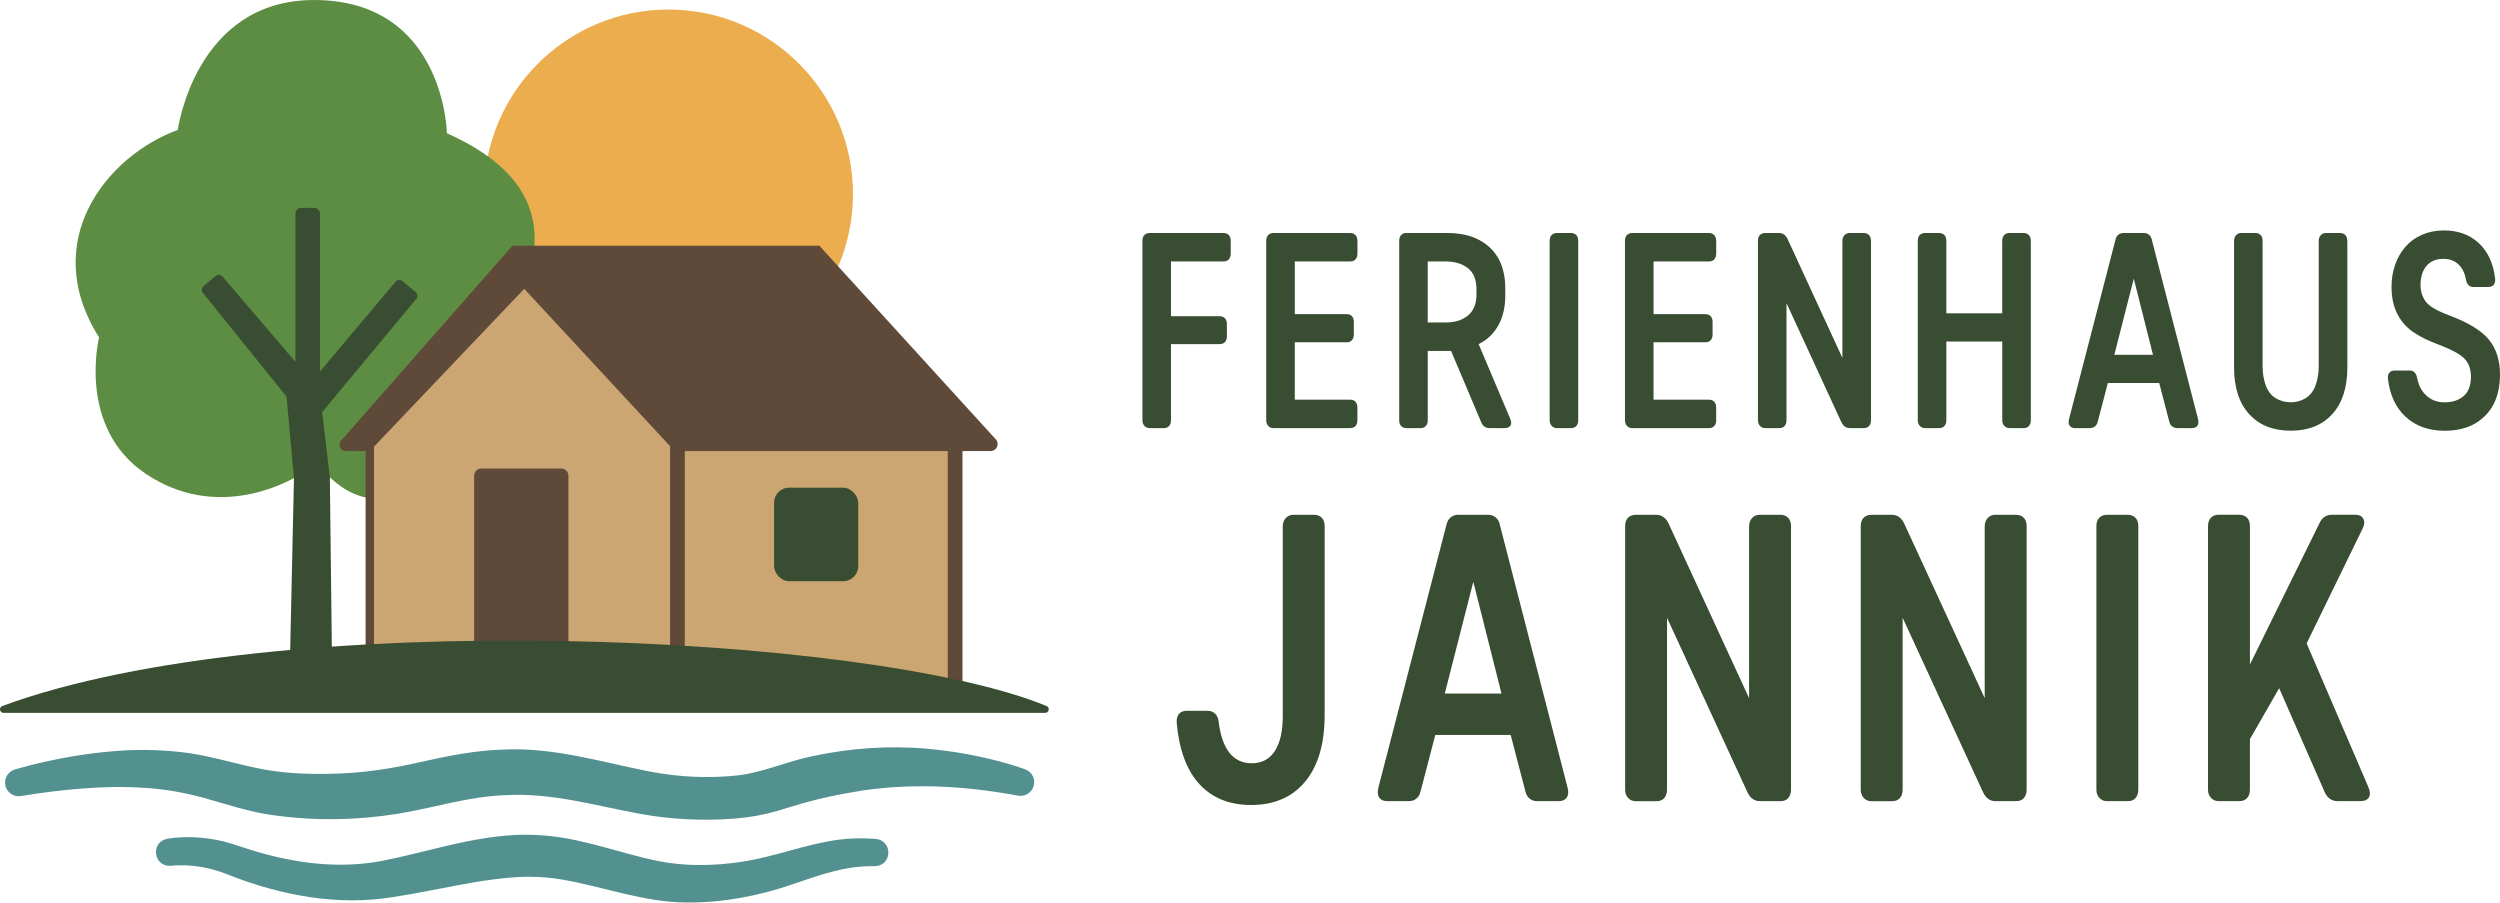
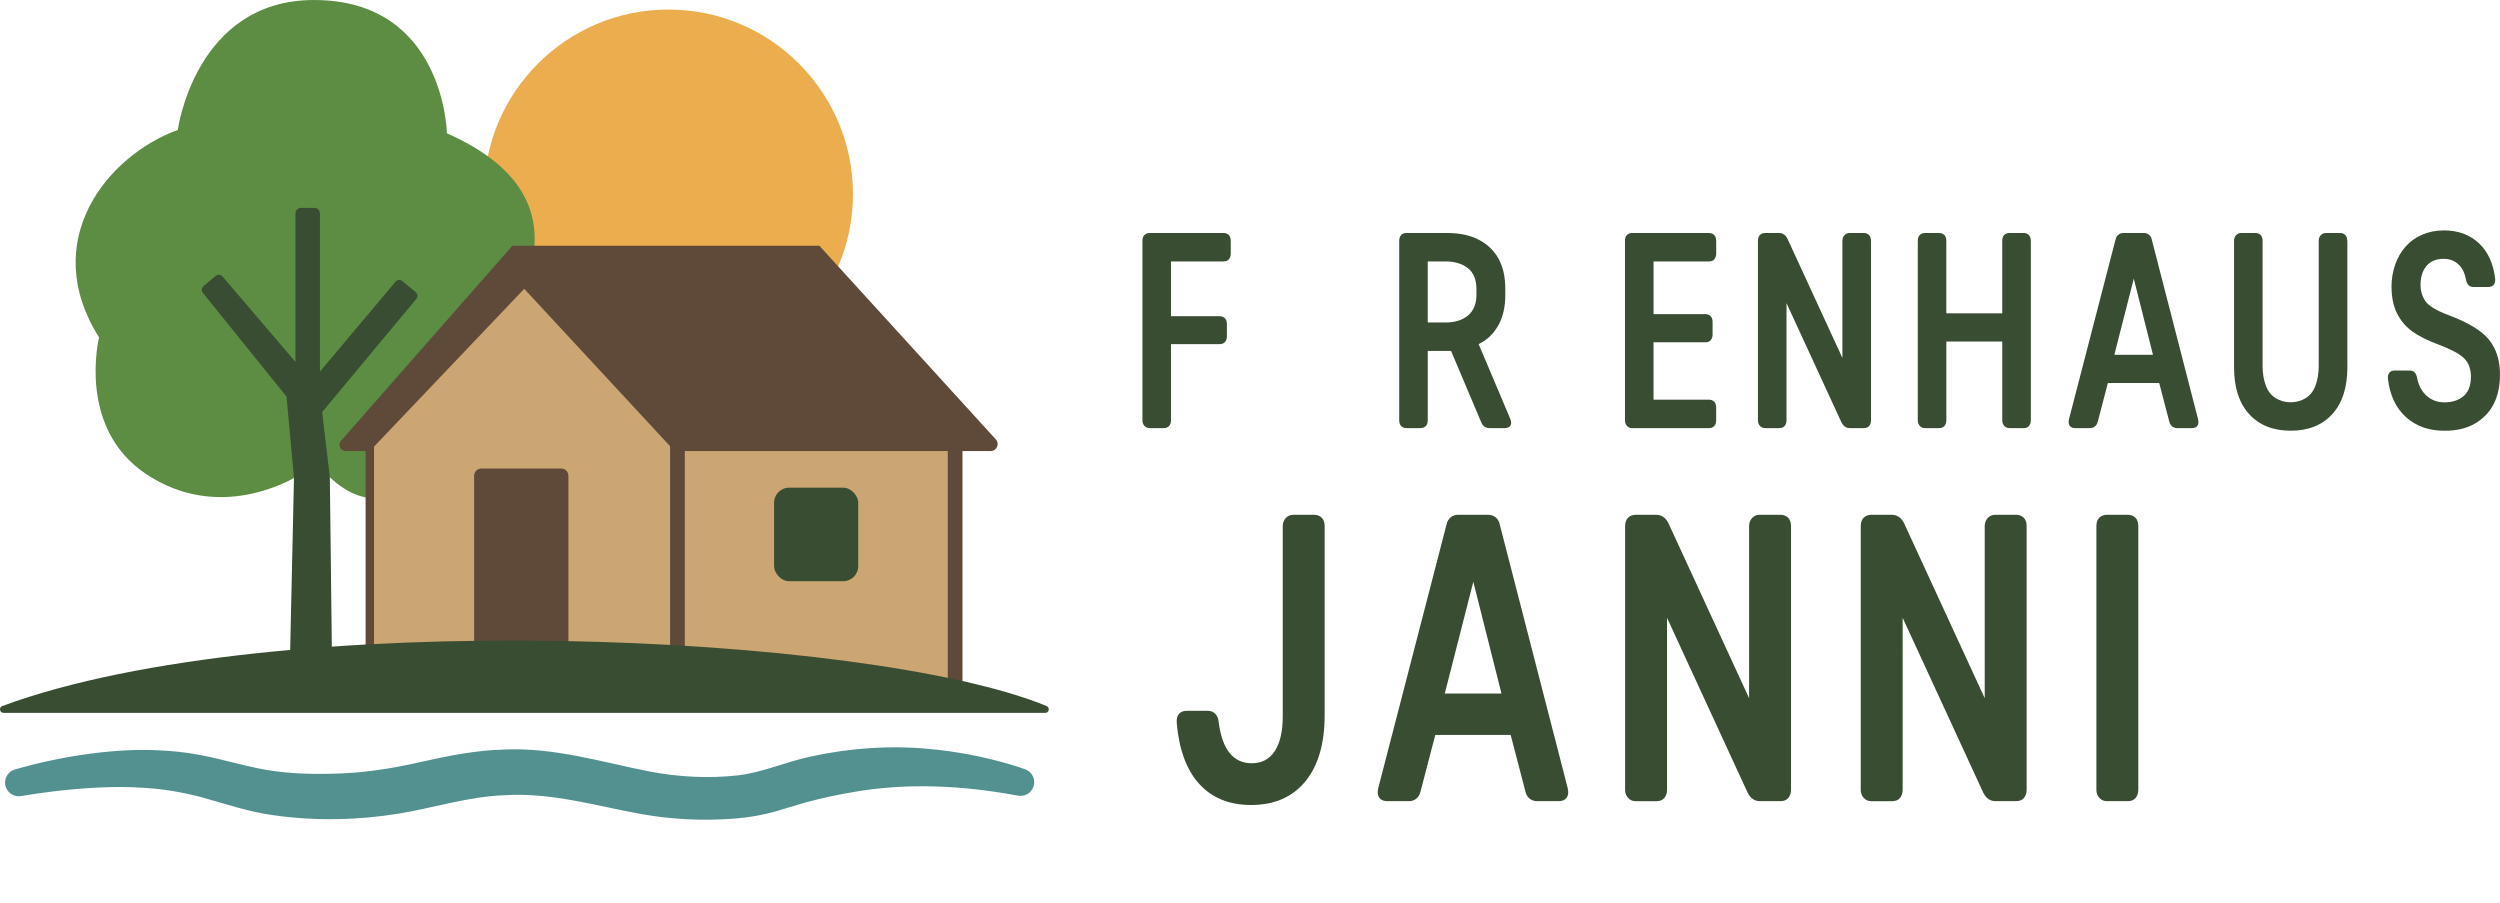
<svg xmlns="http://www.w3.org/2000/svg" id="Layer_1" data-name="Layer 1" version="1.1" viewBox="-35.6 -12.88 1188.43 429.03">
  <defs id="defs1">
    <style id="style1"> .cls-1{fill:#5f4a39}.cls-4{fill:#539191}.cls-5{fill:#304c40} </style>
  </defs>
  <circle id="circle1" cx="282.156" cy="79.379" r="87.72" fill="#ebad4e" />
  <path id="path1" fill="#5d8d43" d="m 115.256,207.129 c 0,0 16.59,25.24 40.41,14.29 23.82,-10.94 57.94,-97 57.94,-97 13.68,-34.92 -1.68,-58.34 -36.76,-73.94 0,0 -1.06,-63.35 -63.18,-63.35 -56.47,0 -64.76,61.76 -64.76,61.76 -33.61,12.26 -66.35,52.76 -37.41,98.65 0,0 -10.71,42.82 22.29,64.88 33,22.06 67.65,6 81.47,-5.29 z" />
  <path id="polygon1" fill="#cba672" d="m 140.196,193.069 v 107.12 l 278.24,15.35 v -133.41 l -169.5,-67.06 -47.3,6.71 z" />
  <g id="g11" transform="translate(-86.564,-81.371)" style="fill:#394d32;fill-opacity:1">
    <path id="path2" d="m 636.02,182.97 v 6.08 c 0,1.08 -0.29,1.96 -0.86,2.67 -0.57,0.7 -1.43,1.05 -2.57,1.05 h -24.98 v 26.04 h 23.16 c 1.06,0 1.9,0.33 2.51,0.99 0.61,0.66 0.91,1.57 0.91,2.73 v 5.83 c 0,1.16 -0.3,2.07 -0.91,2.73 -0.61,0.66 -1.45,0.99 -2.51,0.99 h -23.16 v 36.21 c 0,1.16 -0.31,2.07 -0.91,2.73 -0.61,0.66 -1.45,0.99 -2.51,0.99 h -6.73 c -0.99,0 -1.81,-0.35 -2.45,-1.05 -0.65,-0.7 -0.97,-1.59 -0.97,-2.67 v -85.31 c 0,-1.24 0.32,-2.17 0.97,-2.79 0.65,-0.62 1.46,-0.93 2.45,-0.93 h 35.14 c 1.06,0 1.9,0.33 2.51,0.99 0.61,0.66 0.91,1.57 0.91,2.73 z" class="cls-5" style="fill:#394d32;fill-opacity:1" />
-     <path id="path3" d="m 696.26,182.97 v 6.08 c 0,1.08 -0.29,1.96 -0.86,2.67 -0.57,0.7 -1.43,1.05 -2.57,1.05 h -26.35 v 25.05 h 24.64 c 0.99,0 1.81,0.31 2.45,0.93 0.65,0.62 0.97,1.55 0.97,2.79 v 5.95 c 0,1.08 -0.29,1.96 -0.86,2.67 -0.57,0.7 -1.43,1.05 -2.57,1.05 h -24.64 v 27.28 h 26.35 c 1.06,0 1.9,0.33 2.51,0.99 0.61,0.66 0.91,1.57 0.91,2.73 v 6.08 c 0,1.16 -0.31,2.07 -0.91,2.73 -0.61,0.66 -1.45,0.99 -2.51,0.99 h -36.51 c -0.99,0 -1.81,-0.35 -2.45,-1.05 -0.65,-0.7 -0.97,-1.59 -0.97,-2.67 v -85.31 c 0,-1.24 0.32,-2.17 0.97,-2.79 0.64,-0.62 1.46,-0.93 2.45,-0.93 h 36.51 c 0.99,0 1.81,0.31 2.45,0.93 0.64,0.62 0.97,1.55 0.97,2.79 z" class="cls-5" style="fill:#394d32;fill-opacity:1" />
    <path id="path4" d="m 766.3,272.01 h -7.19 c -1.9,0 -3.23,-0.91 -3.99,-2.73 L 740.75,235.3 h -11.07 v 32.98 c 0,1.24 -0.33,2.17 -0.97,2.79 -0.65,0.62 -1.47,0.93 -2.45,0.93 h -6.73 c -1.07,0 -1.9,-0.33 -2.51,-0.99 -0.61,-0.66 -0.91,-1.57 -0.91,-2.73 v -85.31 c 0,-1.16 0.3,-2.06 0.91,-2.73 0.61,-0.66 1.44,-0.99 2.51,-0.99 h 19.28 c 6.16,0 11.29,1.12 15.4,3.35 4.11,2.23 7.19,5.27 9.24,9.11 2.05,3.84 3.08,8.49 3.08,13.95 v 3.22 c 0,5.62 -1.12,10.42 -3.37,14.38 -2.24,3.97 -5.34,6.9 -9.3,8.8 l 15.06,35.59 c 0.53,1.32 0.55,2.38 0.06,3.16 -0.5,0.79 -1.39,1.18 -2.68,1.18 z m -36.62,-50.22 h 8.44 c 4.49,0 8.06,-1.12 10.72,-3.35 2.66,-2.23 3.99,-5.54 3.99,-9.92 v -2.48 c 0,-4.63 -1.37,-8 -4.11,-10.11 -2.74,-2.11 -6.27,-3.16 -10.61,-3.16 h -8.44 v 29.02 z" class="cls-5" style="fill:#394d32;fill-opacity:1" />
-     <path id="path5" d="m 801.21,182.97 v 85.31 c 0,1.08 -0.29,1.96 -0.86,2.67 -0.57,0.7 -1.43,1.05 -2.57,1.05 h -6.73 c -0.99,0 -1.81,-0.35 -2.45,-1.05 -0.65,-0.7 -0.97,-1.59 -0.97,-2.67 v -85.31 c 0,-1.24 0.32,-2.17 0.97,-2.79 0.65,-0.62 1.46,-0.93 2.45,-0.93 h 6.73 c 0.99,0 1.81,0.31 2.45,0.93 0.65,0.62 0.97,1.55 0.97,2.79 z" class="cls-5" style="fill:#394d32;fill-opacity:1" />
    <path id="path6" d="m 866.8,182.97 v 6.08 c 0,1.08 -0.29,1.96 -0.86,2.67 -0.57,0.7 -1.43,1.05 -2.57,1.05 h -26.35 v 25.05 h 24.64 c 0.99,0 1.81,0.31 2.45,0.93 0.65,0.62 0.97,1.55 0.97,2.79 v 5.95 c 0,1.08 -0.29,1.96 -0.86,2.67 -0.57,0.7 -1.43,1.05 -2.57,1.05 h -24.64 v 27.28 h 26.35 c 1.06,0 1.9,0.33 2.51,0.99 0.61,0.66 0.91,1.57 0.91,2.73 v 6.08 c 0,1.16 -0.3,2.07 -0.91,2.73 -0.61,0.66 -1.45,0.99 -2.51,0.99 h -36.51 c -0.99,0 -1.81,-0.35 -2.45,-1.05 -0.65,-0.7 -0.97,-1.59 -0.97,-2.67 v -85.31 c 0,-1.24 0.32,-2.17 0.97,-2.79 0.65,-0.62 1.46,-0.93 2.45,-0.93 h 36.51 c 0.99,0 1.81,0.31 2.45,0.93 0.65,0.62 0.97,1.55 0.97,2.79 z" class="cls-5" style="fill:#394d32;fill-opacity:1" />
    <path id="path7" d="m 940.38,182.97 v 85.31 c 0,1.08 -0.29,1.96 -0.86,2.67 -0.57,0.7 -1.43,1.05 -2.57,1.05 h -6.62 c -1.75,0 -3.08,-0.91 -3.99,-2.73 L 900.22,212.6 v 55.68 c 0,1.08 -0.29,1.96 -0.86,2.67 -0.57,0.7 -1.43,1.05 -2.57,1.05 h -6.73 c -0.99,0 -1.81,-0.35 -2.45,-1.05 -0.65,-0.7 -0.97,-1.59 -0.97,-2.67 v -85.31 c 0,-1.24 0.32,-2.17 0.97,-2.79 0.65,-0.62 1.46,-0.93 2.45,-0.93 h 6.62 c 1.75,0 3.08,0.91 3.99,2.73 l 26.12,56.67 v -55.68 c 0,-1.07 0.32,-1.96 0.97,-2.67 0.65,-0.7 1.46,-1.05 2.45,-1.05 h 6.73 c 0.99,0 1.81,0.31 2.45,0.93 0.65,0.62 0.97,1.55 0.97,2.79 z" class="cls-5" style="fill:#394d32;fill-opacity:1" />
    <path id="path8" d="m 1016.36,182.97 v 85.31 c 0,1.08 -0.29,1.96 -0.86,2.67 -0.57,0.7 -1.43,1.05 -2.57,1.05 h -6.73 c -0.99,0 -1.81,-0.35 -2.45,-1.05 -0.65,-0.7 -0.97,-1.59 -0.97,-2.67 V 230.83 H 976.2 v 37.45 c 0,1.08 -0.29,1.96 -0.86,2.67 -0.57,0.7 -1.43,1.05 -2.57,1.05 h -6.73 c -0.99,0 -1.81,-0.35 -2.45,-1.05 -0.65,-0.7 -0.97,-1.59 -0.97,-2.67 v -85.31 c 0,-1.24 0.32,-2.17 0.97,-2.79 0.65,-0.62 1.46,-0.93 2.45,-0.93 h 6.73 c 0.99,0 1.81,0.31 2.45,0.93 0.65,0.62 0.97,1.55 0.97,2.79 v 34.47 h 26.58 v -34.47 c 0,-1.24 0.32,-2.17 0.97,-2.79 0.65,-0.62 1.46,-0.93 2.45,-0.93 h 6.73 c 0.99,0 1.81,0.31 2.45,0.93 0.65,0.62 0.97,1.55 0.97,2.79 z" class="cls-5" style="fill:#394d32;fill-opacity:1" />
    <path id="path9" d="m 1073.85,182.35 22.02,85.44 c 0.3,1.32 0.19,2.36 -0.34,3.1 -0.53,0.74 -1.41,1.12 -2.62,1.12 h -6.96 c -0.91,0 -1.71,-0.27 -2.4,-0.81 -0.68,-0.54 -1.14,-1.3 -1.37,-2.29 l -4.79,-18.35 h -24.41 l -4.79,18.35 c -0.23,0.99 -0.68,1.76 -1.37,2.29 -0.68,0.54 -1.48,0.81 -2.4,0.81 h -6.96 c -1.22,0 -2.09,-0.37 -2.62,-1.12 -0.53,-0.74 -0.65,-1.78 -0.34,-3.1 l 22.13,-85.44 c 0.23,-0.99 0.68,-1.76 1.37,-2.29 0.68,-0.54 1.48,-0.81 2.4,-0.81 h 9.7 c 0.91,0 1.71,0.27 2.4,0.81 0.68,0.54 1.14,1.3 1.37,2.29 z m -17.79,54.81 h 18.37 l -9.13,-36.21 z" class="cls-5" style="fill:#394d32;fill-opacity:1" />
    <path id="path10" d="m 1166.83,182.97 v 60.14 c 0,9.59 -2.4,17.01 -7.19,22.26 -4.79,5.25 -11.37,7.87 -19.74,7.87 -8.37,0 -14.94,-2.62 -19.74,-7.87 -4.79,-5.25 -7.19,-12.67 -7.19,-22.26 v -60.14 c 0,-1.07 0.32,-1.96 0.97,-2.67 0.65,-0.7 1.46,-1.05 2.45,-1.05 h 6.73 c 0.99,0 1.81,0.31 2.45,0.93 0.64,0.62 0.97,1.55 0.97,2.79 v 59.52 c 0,3.47 0.51,6.57 1.54,9.3 1.03,2.73 2.6,4.73 4.73,6.01 2.13,1.28 4.49,1.92 7.07,1.92 2.58,0 4.94,-0.64 7.07,-1.92 2.13,-1.28 3.71,-3.29 4.73,-6.01 1.02,-2.72 1.54,-5.83 1.54,-9.3 v -59.52 c 0,-1.07 0.32,-1.96 0.97,-2.67 0.65,-0.7 1.46,-1.05 2.45,-1.05 h 6.73 c 0.99,0 1.81,0.31 2.45,0.93 0.65,0.62 0.97,1.55 0.97,2.79 z" class="cls-5" style="fill:#394d32;fill-opacity:1" />
    <path id="path11" d="m 1212.57,178.01 c 6.85,0 12.44,2.03 16.77,6.08 4.33,4.05 6.92,9.71 7.76,16.99 0.08,1.24 -0.17,2.19 -0.74,2.85 -0.57,0.66 -1.43,0.99 -2.57,0.99 h -7.07 c -1.9,0 -3.08,-1.2 -3.54,-3.6 -0.53,-3.06 -1.73,-5.46 -3.59,-7.19 -1.86,-1.74 -4.2,-2.6 -7.02,-2.6 -3.5,0 -6.2,1.12 -8.1,3.35 -1.9,2.23 -2.85,5.25 -2.85,9.05 0,2.9 0.78,5.48 2.34,7.75 1.56,2.27 5.34,4.53 11.35,6.76 9.2,3.47 15.51,7.36 18.94,11.66 3.42,4.3 5.13,9.76 5.13,16.37 0,5.54 -1.01,10.25 -3.02,14.14 -2.02,3.89 -4.98,6.97 -8.9,9.24 -3.92,2.27 -8.73,3.41 -14.43,3.41 -7.46,0 -13.58,-2.17 -18.37,-6.51 -4.79,-4.34 -7.64,-10.44 -8.56,-18.29 -0.08,-1.24 0.17,-2.19 0.74,-2.85 0.57,-0.66 1.43,-0.99 2.57,-0.99 h 7.07 c 1.9,0 3.08,1.2 3.54,3.6 0.68,3.56 2.18,6.37 4.51,8.43 2.32,2.07 5.15,3.1 8.5,3.1 3.73,0 6.75,-0.99 9.07,-2.98 2.32,-1.98 3.48,-5.08 3.48,-9.3 0,-2.15 -0.42,-4.11 -1.25,-5.89 -0.84,-1.78 -2.36,-3.37 -4.56,-4.77 -2.21,-1.4 -5.36,-2.89 -9.47,-4.46 -5.32,-1.98 -9.53,-4.09 -12.61,-6.32 -3.08,-2.23 -5.5,-5.08 -7.24,-8.56 -1.75,-3.47 -2.62,-7.73 -2.62,-12.77 0,-3.64 0.57,-7.09 1.71,-10.35 1.14,-3.26 2.78,-6.12 4.91,-8.56 2.13,-2.44 4.75,-4.34 7.87,-5.7 3.12,-1.36 6.54,-2.05 10.27,-2.05 z" class="cls-5" style="fill:#394d32;fill-opacity:1" />
  </g>
  <g id="g17" transform="translate(-86.564,-81.371)" style="fill:#394d32;fill-opacity:1">
    <path id="path12" d="m 680.67,318.66 v 89.73 c 0,13.59 -3.07,24.12 -9.21,31.58 -6.14,7.46 -14.73,11.19 -25.79,11.19 -10.27,0 -18.45,-3.3 -24.53,-9.92 -6.09,-6.61 -9.69,-16.35 -10.8,-29.21 -0.11,-1.82 0.25,-3.21 1.09,-4.19 0.84,-0.97 2.09,-1.46 3.77,-1.46 h 9.88 c 1.45,0 2.65,0.49 3.6,1.46 0.95,0.97 1.48,2.25 1.59,3.82 1.67,13.1 6.92,19.66 15.74,19.66 4.8,0 8.46,-1.94 10.97,-5.82 2.51,-3.88 3.77,-9.4 3.77,-16.56 v -90.27 c 0,-1.58 0.47,-2.88 1.42,-3.91 0.95,-1.03 2.15,-1.55 3.6,-1.55 h 9.88 c 1.45,0 2.65,0.46 3.6,1.36 0.95,0.91 1.42,2.28 1.42,4.1 z" class="cls-5" style="fill:#394d32;fill-opacity:1" />
    <path id="path13" d="m 763.89,317.75 32.32,125.4 c 0.45,1.94 0.28,3.46 -0.5,4.55 -0.78,1.09 -2.07,1.64 -3.85,1.64 h -10.21 c -1.34,0 -2.51,-0.39 -3.52,-1.18 -1,-0.79 -1.67,-1.91 -2.01,-3.37 l -7.03,-26.94 h -35.83 l -7.03,26.94 c -0.33,1.46 -1,2.58 -2.01,3.37 -1,0.79 -2.18,1.18 -3.52,1.18 h -10.21 c -1.79,0 -3.07,-0.55 -3.85,-1.64 -0.78,-1.09 -0.95,-2.61 -0.5,-4.55 l 32.48,-125.4 c 0.33,-1.46 1,-2.58 2.01,-3.37 1,-0.79 2.18,-1.18 3.52,-1.18 h 14.23 c 1.34,0 2.51,0.4 3.52,1.18 1,0.79 1.67,1.91 2.01,3.37 z m -26.12,80.44 h 26.96 l -13.4,-53.14 z" class="cls-5" style="fill:#394d32;fill-opacity:1" />
    <path id="path14" d="m 902.36,318.66 v 125.22 c 0,1.58 -0.42,2.88 -1.26,3.91 -0.84,1.03 -2.09,1.55 -3.77,1.55 h -9.71 c -2.57,0 -4.52,-1.33 -5.86,-4 l -38.34,-83.17 v 81.72 c 0,1.58 -0.42,2.88 -1.25,3.91 -0.84,1.03 -2.09,1.55 -3.77,1.55 h -9.88 c -1.45,0 -2.65,-0.51 -3.6,-1.55 -0.95,-1.03 -1.42,-2.33 -1.42,-3.91 V 318.67 c 0,-1.82 0.47,-3.19 1.42,-4.1 0.95,-0.91 2.15,-1.36 3.6,-1.36 h 9.71 c 2.57,0 4.52,1.34 5.86,4 l 38.34,83.17 v -81.72 c 0,-1.58 0.47,-2.88 1.42,-3.91 0.95,-1.03 2.15,-1.55 3.6,-1.55 h 9.88 c 1.45,0 2.65,0.46 3.6,1.36 0.95,0.91 1.42,2.28 1.42,4.1 z" class="cls-5" style="fill:#394d32;fill-opacity:1" />
    <path id="path15" d="m 1014.37,318.66 v 125.22 c 0,1.58 -0.42,2.88 -1.26,3.91 -0.84,1.03 -2.09,1.55 -3.77,1.55 h -9.71 c -2.57,0 -4.52,-1.33 -5.86,-4 l -38.34,-83.17 v 81.72 c 0,1.58 -0.42,2.88 -1.25,3.91 -0.84,1.03 -2.09,1.55 -3.77,1.55 h -9.88 c -1.45,0 -2.65,-0.51 -3.6,-1.55 -0.95,-1.03 -1.42,-2.33 -1.42,-3.91 V 318.67 c 0,-1.82 0.47,-3.19 1.42,-4.1 0.95,-0.91 2.15,-1.36 3.6,-1.36 h 9.71 c 2.57,0 4.52,1.34 5.86,4 l 38.34,83.17 v -81.72 c 0,-1.58 0.47,-2.88 1.42,-3.91 0.95,-1.03 2.15,-1.55 3.6,-1.55 h 9.88 c 1.45,0 2.65,0.46 3.6,1.36 0.95,0.91 1.42,2.28 1.42,4.1 z" class="cls-5" style="fill:#394d32;fill-opacity:1" />
    <path id="path16" d="m 1067.45,318.66 v 125.22 c 0,1.58 -0.42,2.88 -1.25,3.91 -0.84,1.03 -2.09,1.55 -3.77,1.55 h -9.88 c -1.45,0 -2.65,-0.51 -3.6,-1.55 -0.95,-1.03 -1.42,-2.33 -1.42,-3.91 V 318.66 c 0,-1.82 0.47,-3.19 1.42,-4.1 0.95,-0.91 2.15,-1.36 3.6,-1.36 h 9.88 c 1.45,0 2.65,0.46 3.6,1.36 0.95,0.91 1.42,2.28 1.42,4.1 z" class="cls-5" style="fill:#394d32;fill-opacity:1" />
-     <path id="path17" d="m 1147.48,374.35 29.47,68.61 c 0.78,1.94 0.81,3.49 0.08,4.64 -0.73,1.15 -2.04,1.73 -3.94,1.73 h -10.88 c -2.68,0 -4.69,-1.33 -6.03,-4 l -21.77,-49.69 -13.9,24.21 v 24.02 c 0,1.7 -0.45,3.03 -1.34,4 -0.89,0.97 -2.12,1.46 -3.68,1.46 h -9.88 c -1.45,0 -2.65,-0.51 -3.6,-1.55 -0.95,-1.03 -1.42,-2.33 -1.42,-3.91 V 318.65 c 0,-1.82 0.47,-3.19 1.42,-4.1 0.95,-0.91 2.15,-1.36 3.6,-1.36 h 9.88 c 1.45,0 2.65,0.46 3.6,1.36 0.95,0.91 1.42,2.28 1.42,4.1 v 65.7 l 33.15,-67.34 c 1.23,-2.55 3.18,-3.82 5.86,-3.82 h 11.05 c 1.9,0 3.18,0.64 3.85,1.91 0.67,1.27 0.56,2.82 -0.33,4.64 l -26.62,54.6 z" class="cls-5" style="fill:#394d32;fill-opacity:1" />
  </g>
  <path id="rect17" d="m 282.936,159.828 h 7 v 135.77 h -7 z" class="cls-1" />
  <path id="rect18" d="m 414.936,198.189 h 7 v 119.06 h -7 z" class="cls-1" />
  <path id="rect19" d="m 138.196,195.719 h 4 v 104.47 h -4 z" class="cls-1" />
  <path id="path19" d="m 189.786,293.659 v -80.38 c 0,-1.9 1.54,-3.44 3.44,-3.44 h 37.94 c 1.9,0 3.44,1.54 3.44,3.44 v 80.38 z" class="cls-1" />
  <path id="path20" d="m 140.196,201.538 h -11.46 c -2.54,0 -3.9,-3 -2.22,-4.91 l 81.45,-92.68 h 145.94 l 83.88,92.04 c 1.94,2.13 0.43,5.55 -2.45,5.55 h -150.26 l -71.47,-77.12 z" class="cls-1" />
  <rect id="rect20" width="40" height="44.47" x="332.376" y="218.948" fill="#3a4d32" rx="7.18" ry="7.18" style="fill:#394d32;fill-opacity:1" />
  <path id="path21" fill="#325b3c" d="m -34.484,322.728 c 129.66,-47.77 412.33,-34.66 496.39,0.02 1.72,0.71 1.21,3.26 -0.64,3.26 H -33.894 c -1.89,0 -2.37,-2.63 -0.6,-3.28 z" style="fill:#394d32;fill-opacity:1" />
  <path id="path22" fill="#35563f" d="m 115.786,303.719 6.35,-9.2 -0.94,-80.51 -3.65,-30.99 44.77,-53.83 c 0.81,-0.97 0.67,-2.41 -0.3,-3.21 l -6.38,-5.26 c -0.96,-0.79 -2.39,-0.66 -3.19,0.29 l -35.96,42.77 v -75.16 c 0,-1.49 -1.2,-2.69 -2.69,-2.69 h -6.26 c -1.49,0 -2.69,1.2 -2.69,2.69 v 70.54 l -34.65,-40.57 c -0.84,-0.99 -2.33,-1.11 -3.32,-0.28 l -5.69,4.77 c -0.99,0.83 -1.13,2.3 -0.32,3.3 l 39.75,49.28 3.53,38.75 -1.85,83.81 13.5,5.5 z" style="fill:#394d32;fill-opacity:1" />
-   <path id="path23" d="m 43.836,385.839 c 8.89,-1.41 17.97,-0.81 26.72,1.23 6.08,1.56 12.01,3.97 18.07,5.54 19.46,5.42 39.62,7.58 59.51,3.31 24.71,-5.03 49.59,-14.15 75.99,-11.54 18.13,1.55 35.55,8.5 52.89,12.01 12.98,2.61 26.31,2.42 39.35,0.49 15.71,-2.23 30.67,-8.42 46.82,-10.62 5.7,-0.74 11.69,-0.79 17.41,-0.35 8.47,0.72 8.04,13.08 -0.71,12.98 -13.74,-0.28 -25.93,4.23 -39.09,8.71 -15.74,5.44 -32.91,8.69 -49.71,8.54 -20.14,0.03 -39.7,-7.44 -58.95,-10.82 -5.52,-0.96 -11.2,-1.44 -16.79,-1.42 -20.89,0.34 -42.76,6.47 -64.19,9.67 -26.02,4.35 -53.18,-0.84 -77.3,-10.26 -5.92,-2.44 -12.22,-4.18 -18.63,-4.66 -3.22,-0.27 -6.46,-0.28 -9.67,0.05 -8.15,0.52 -9.84,-11.14 -1.7,-12.86 z" class="cls-4" />
  <path id="path24" d="m 448.016,365.298 c -25.9,-4.81 -52.87,-6.23 -78.87,-1.5 -7.06,1.21 -14.09,2.69 -20.95,4.56 -4.57,1.23 -9.12,2.78 -14.33,4.26 -6.51,1.91 -13.67,3.17 -20.53,3.66 -14.6,1.12 -29.68,0.41 -43.96,-2.16 -22.08,-3.99 -42.71,-10.29 -64.8,-8.98 -17.18,0.54 -33.52,5.92 -50.57,8.74 -19.73,3.21 -39.86,3.58 -59.63,0.77 -11.56,-1.51 -23.06,-5.48 -33.96,-8.49 -9.16,-2.44 -18.38,-3.99 -27.84,-4.55 -14.23,-0.97 -29.16,0.1 -43.51,1.8 -4.8,0.6 -9.77,1.29 -14.47,2.11 -3.57,0.72 -7.08,-1.65 -7.7,-5.26 -0.58,-3.29 1.46,-6.45 4.59,-7.37 2.62,-0.76 5.05,-1.42 7.58,-2.06 12.59,-3.14 25.33,-5.41 38.29,-6.53 10.52,-0.96 21.23,-0.89 31.81,0.2 12.85,1.22 25.33,5.26 37.7,7.82 11.5,2.4 23.11,2.91 35.12,2.62 14.52,-0.25 28.45,-2.37 42.6,-5.63 12.67,-2.83 26,-5.54 39.19,-5.86 23.51,-1.21 46.95,6 69.21,10.39 13.94,2.67 28.17,3.42 42.09,1.88 12.07,-1.37 23.27,-6.64 35.46,-9.11 18.08,-3.88 36.77,-5.23 55.17,-3.5 13.03,1.19 25.88,3.58 38.42,7.25 2.59,0.75 4.99,1.52 7.61,2.47 3.38,1.21 5.14,4.94 3.93,8.32 -1.13,3.17 -4.47,4.89 -7.65,4.13 z" class="cls-4" />
</svg>